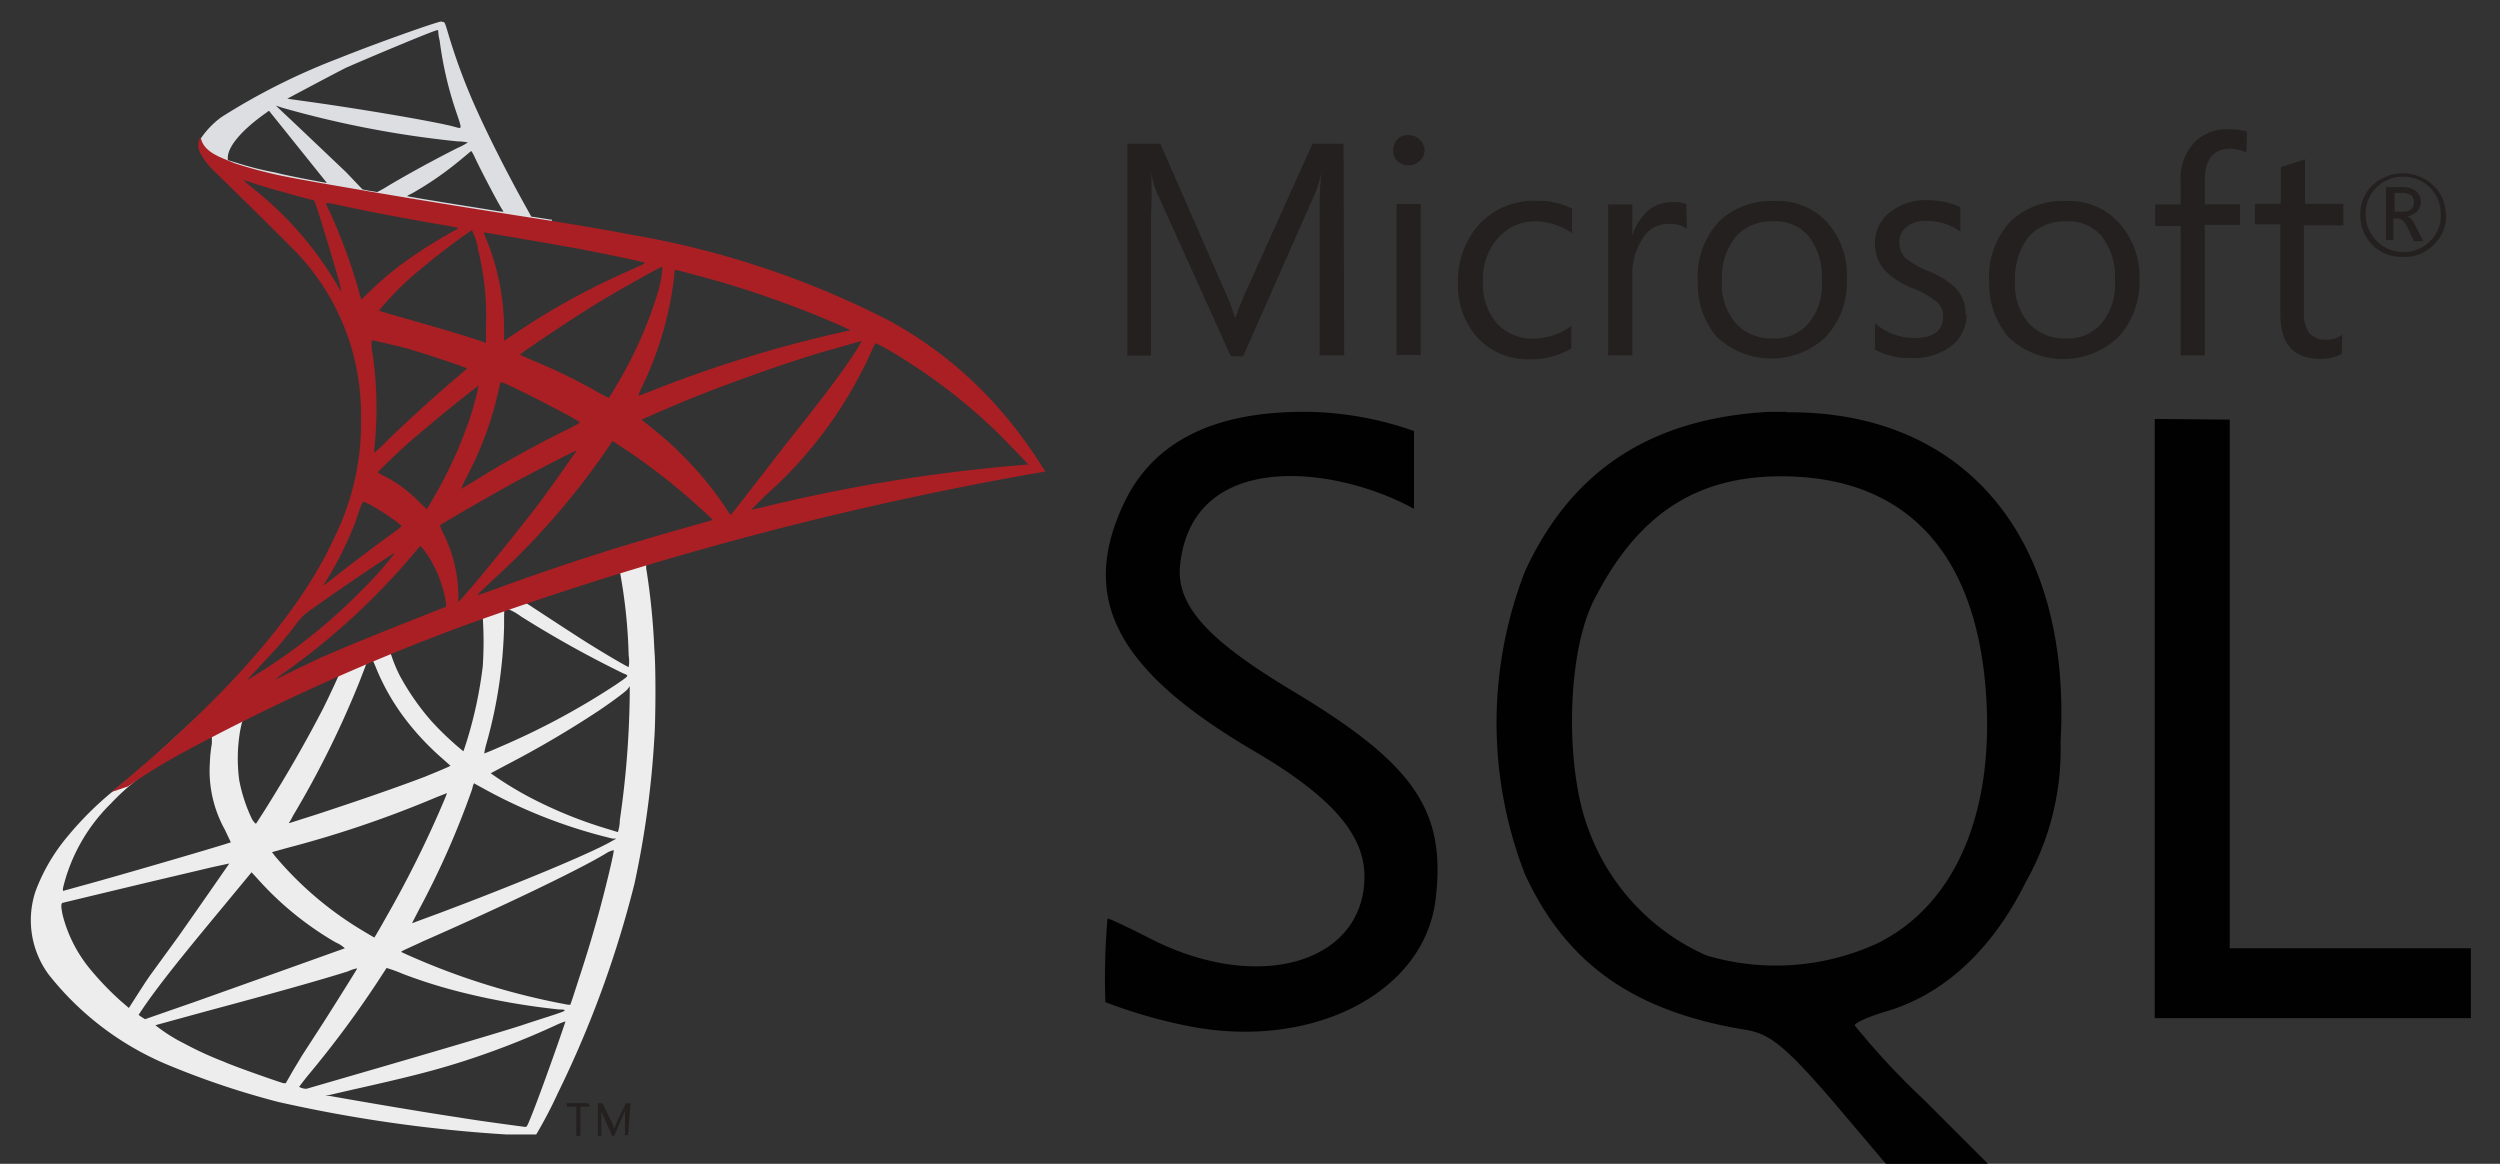
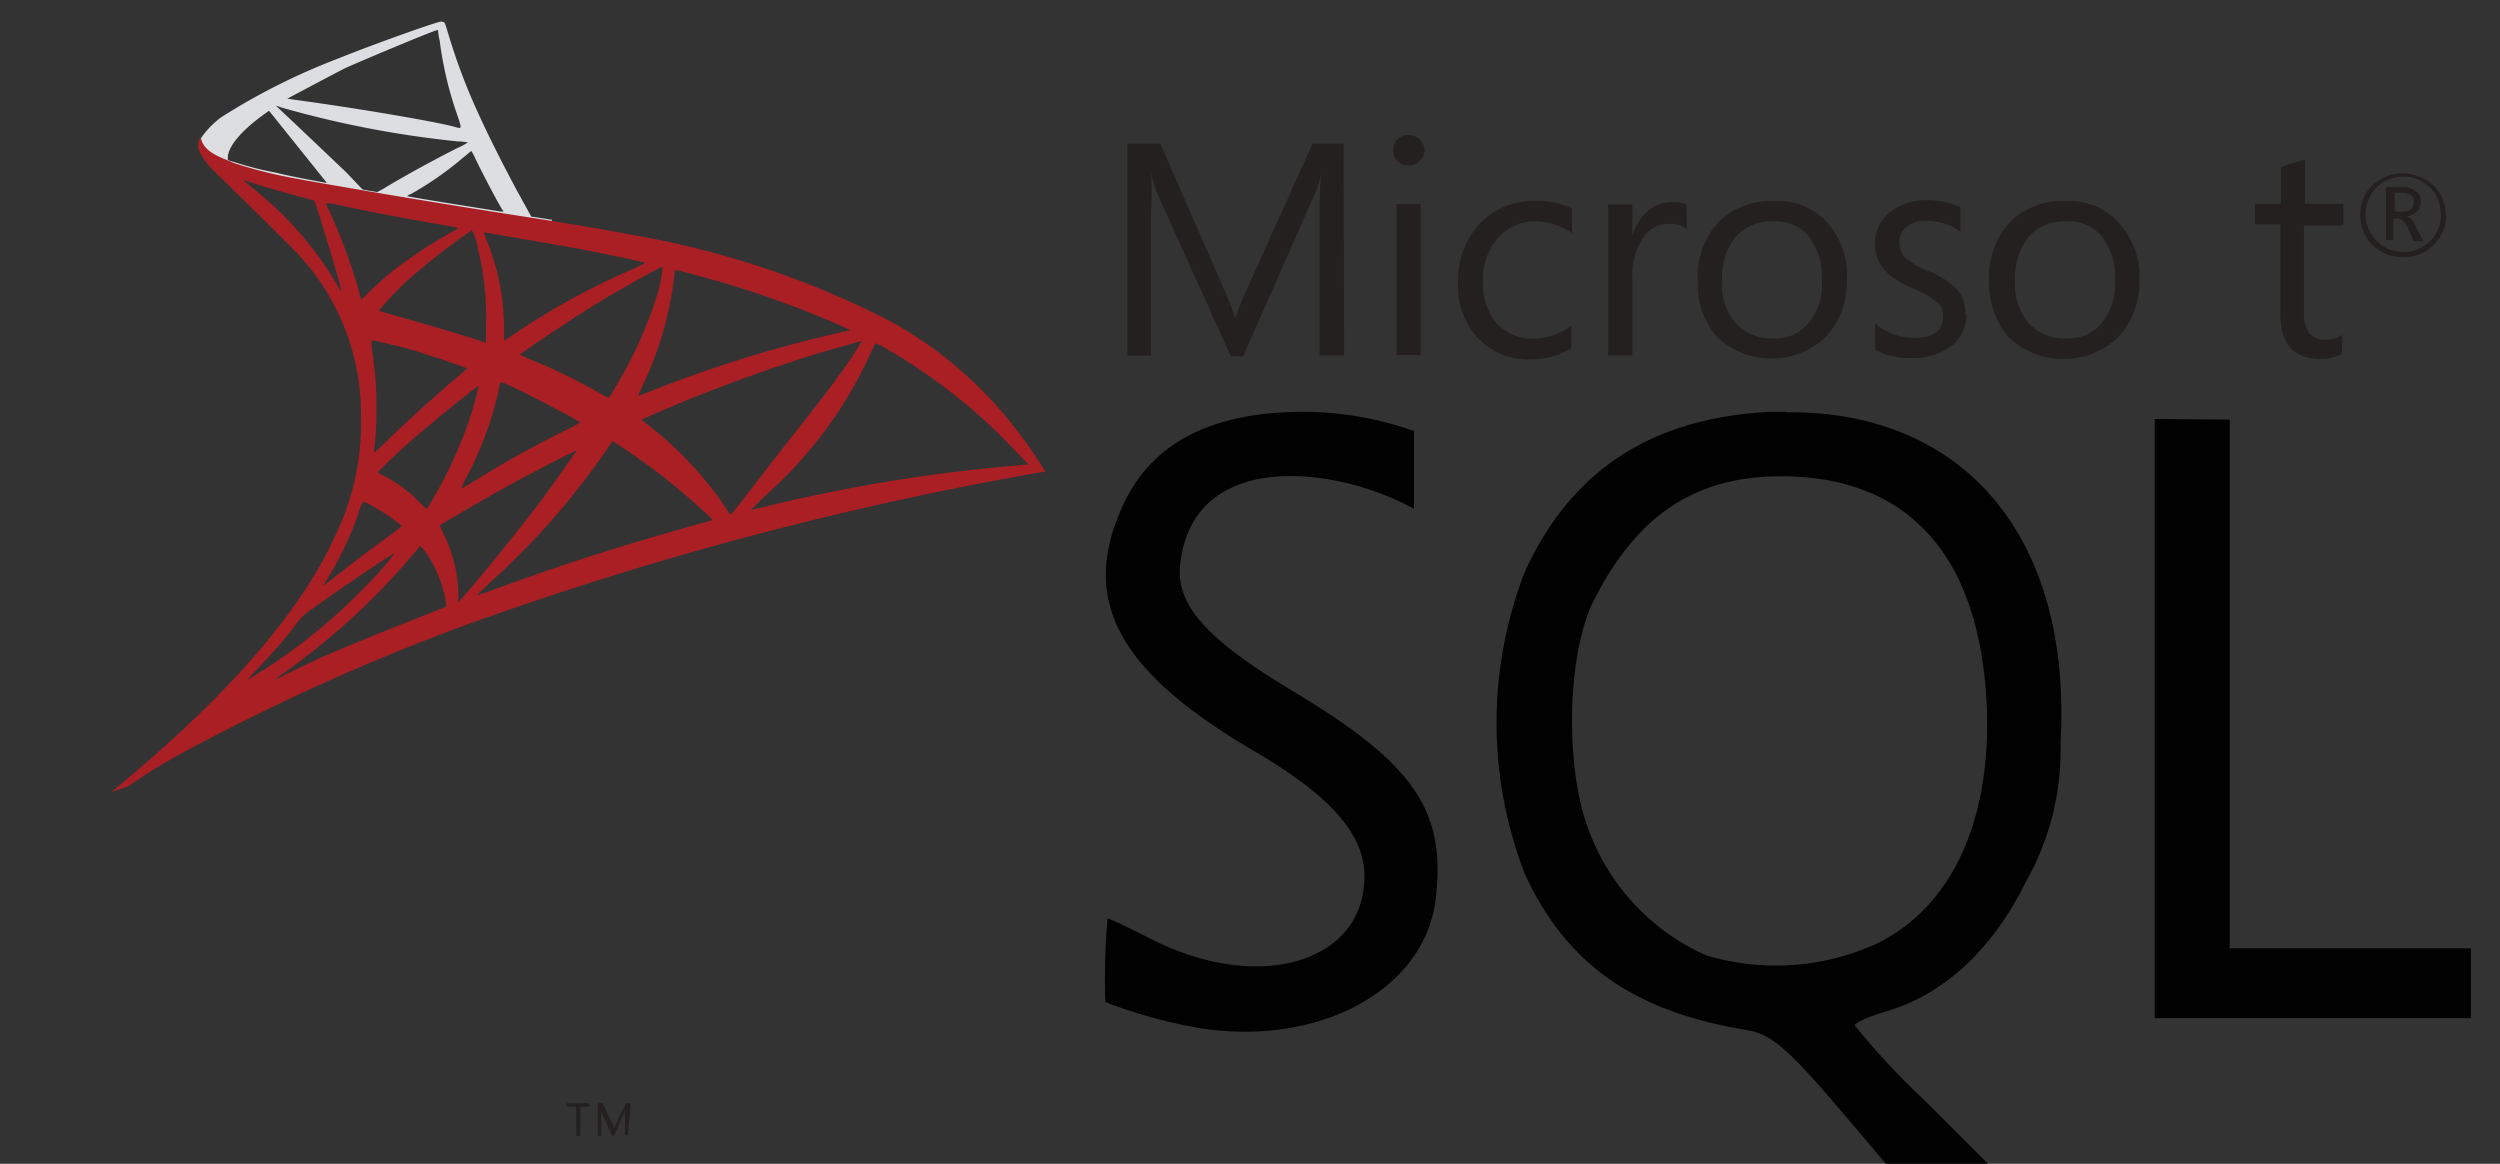
<svg xmlns="http://www.w3.org/2000/svg" width="116" height="54" viewBox="0 0 116 54">
  <rect x="0" y="0" width="116" height="54" fill="#333333" stroke="none" />
  <defs>
    <style>.a{fill:#010101;}.b{fill:#23201f;}.c{fill:url(#a);}.d{fill:url(#b);}.e{fill:url(#c);}</style>
    <linearGradient id="a" x1="-245.36" y1="857.83" x2="-244.2" y2="857.08" gradientTransform="matrix(30.03, 0, 0, -27.54, 7218.64, 23561.01)" gradientUnits="userSpaceOnUse">
      <stop offset="0" stop-color="#909ca9" />
      <stop offset="1" stop-color="#eeeded" />
    </linearGradient>
    <linearGradient id="b" x1="-246.22" y1="854.87" x2="-244.5" y2="854.87" gradientTransform="matrix(16.33, 0, 0, -9.77, 3820.12, 8361.73)" gradientUnits="userSpaceOnUse">
      <stop offset="0" stop-color="#949fab" />
      <stop offset="1" stop-color="#dcdee1" />
    </linearGradient>
    <radialGradient id="c" cx="-256.28" cy="854.58" r="0.45" gradientTransform="matrix(-29.96, -4.55, 9.06, -59.85, -15522.44, 49810.14)" gradientUnits="userSpaceOnUse">
      <stop offset="0" stop-color="#ef392d" />
      <stop offset="1" stop-color="#a91f24" />
    </radialGradient>
  </defs>
  <path class="a" d="M60.76,19.11c-4.45-.06-7.33,1.4-8.67,4.37-2,4.38-.21,7.67,6.1,11.37,3.54,2.07,5.12,3.85,5.12,5.81,0,4-4.88,5.47-9.92,2.9-1-.51-1.9-.94-2-.94a31.42,31.42,0,0,0-.1,3.88,23.51,23.51,0,0,0,3.85,1.11c5.76,1.14,11-1.56,11.48-5.94.47-4.08-1-6.23-6.66-9.62-3.76-2.26-5.43-3.9-5.2-5.86.58-5.36,7.19-4.6,10.85-2.58l0-3.61A15.54,15.54,0,0,0,60.76,19.11Zm22.13,0c-.27,0-.54,0-.81,0-5.46.3-9.16,2.7-11.32,7.4a19.38,19.38,0,0,0,0,14.06c1.93,4.17,5.06,6.37,10.27,7.22,1.1.18,1.85.8,4,3.29l2.62,3.09h4.76L89.24,51a34.25,34.25,0,0,1-3.18-3.42c0-.13.67-.42,1.49-.66,2.68-.8,4.9-2.87,6.45-6a12.49,12.49,0,0,0,1.61-6.49c.53-9.47-4.45-15.38-12.72-15.3Zm17.09.33v27.8h14.67V44H103.46V19.47ZM82.64,22.1c5.8,0,9.1,3.55,9.52,10.22.35,5.54-1.51,9.73-5.09,11.47a11.28,11.28,0,0,1-7.9.54,10.24,10.24,0,0,1-5.47-5.86c-1.11-2.92-1-8.31.32-10.74,2-3.88,4.7-5.63,8.62-5.63Z" />
  <path class="b" d="M112,9.39a.41.41,0,0,0-.11-.32.76.76,0,0,0-.46-.12h-.32v.87h.39c.32,0,.5-.14.5-.43m.48,1.8H112l-.27-.6c-.14-.3-.3-.45-.45-.45h-.23v1h-.34V8.68h.7a1.07,1.07,0,0,1,.71.2.59.59,0,0,1,.2.48.6.6,0,0,1-.16.44,1.06,1.06,0,0,1-.48.25h0c.14,0,.28.18.41.45l.35.69Zm.77-1.23a1.71,1.71,0,0,0-1.73-1.76,1.71,1.71,0,0,0-1.25.5,1.68,1.68,0,0,0-.5,1.23,1.71,1.71,0,0,0,.52,1.26,1.68,1.68,0,0,0,1.23.5,1.65,1.65,0,0,0,1.23-.5,1.59,1.59,0,0,0,.5-1.23m.25,0a1.81,1.81,0,0,1-.57,1.39,1.87,1.87,0,0,1-1.41.57,1.91,1.91,0,0,1-2-1.94,1.84,1.84,0,0,1,.57-1.39,2.06,2.06,0,0,1,2.8,0,1.85,1.85,0,0,1,.59,1.39" />
  <path class="b" d="M62.37,16.49H61.23V9.89c0-.53,0-1.17.09-1.92h0a5.34,5.34,0,0,1-.3,1l-3.34,7.56h-.57L53.71,9a4.43,4.43,0,0,1-.3-1h0a18.57,18.57,0,0,1,0,1.91V16.5H52.31V6.67h1.53l3,6.86a8.43,8.43,0,0,1,.45,1.18h.05a12.19,12.19,0,0,1,.48-1.2L60.9,6.67h1.44" />
  <path class="b" d="M65.92,9.47v7H64.8v-7Zm.18-2.53a.64.64,0,0,1-.23.53.72.72,0,0,1-.52.2.77.77,0,0,1-.52-.2.76.76,0,0,1,0-1,.67.67,0,0,1,.52-.2.73.73,0,0,1,.75.72" />
  <path class="b" d="M72.91,16.17a3.66,3.66,0,0,1-1.91.5,3.17,3.17,0,0,1-2.44-1,3.58,3.58,0,0,1-.91-2.5,3.94,3.94,0,0,1,1-2.78,3.46,3.46,0,0,1,2.67-1.07,3.37,3.37,0,0,1,1.62.36v1.14a3,3,0,0,0-1.67-.55,2.27,2.27,0,0,0-1.75.76,2.85,2.85,0,0,0-.71,2.05A2.77,2.77,0,0,0,69.45,15a2.23,2.23,0,0,0,1.73.71,3,3,0,0,0,1.73-.59" />
  <path class="b" d="M78.27,10.62a1.29,1.29,0,0,0-.87-.23,1.36,1.36,0,0,0-1.14.61,3.12,3.12,0,0,0-.52,1.92v3.57H74.62v-7h1.12v1.46h0a2.5,2.5,0,0,1,.75-1.19,1.72,1.72,0,0,1,1.07-.38,1.63,1.63,0,0,1,.69.09" />
  <path class="b" d="M84.53,13a3,3,0,0,0-.62-2.05,2,2,0,0,0-1.66-.68,2.2,2.2,0,0,0-1.68.68A3,3,0,0,0,79.9,13a2.75,2.75,0,0,0,.64,2,2.2,2.2,0,0,0,1.71.7,2,2,0,0,0,1.69-.73,2.76,2.76,0,0,0,.59-2m1.16,0a3.7,3.7,0,0,1-1,2.69,3.69,3.69,0,0,1-5,0,3.68,3.68,0,0,1-.91-2.57,3.74,3.74,0,0,1,1-2.83,3.48,3.48,0,0,1,2.55-.93,3.08,3.08,0,0,1,2.46,1A3.64,3.64,0,0,1,85.69,13" />
  <path class="b" d="M91.25,14.6A1.85,1.85,0,0,1,90.61,16a2.81,2.81,0,0,1-1.91.61A3.25,3.25,0,0,1,87,16.22V15a2.76,2.76,0,0,0,1.82.68c.89,0,1.34-.32,1.34-1a.85.85,0,0,0-.3-.68,4.4,4.4,0,0,0-1.14-.64,3.61,3.61,0,0,1-1.25-.8A1.81,1.81,0,0,1,87,11.32a1.79,1.79,0,0,1,.68-1.46,2.64,2.64,0,0,1,1.78-.57,3.74,3.74,0,0,1,1.5.32v1.14a2.58,2.58,0,0,0-1.6-.5,1.36,1.36,0,0,0-.89.27.86.86,0,0,0-.34.71,1,1,0,0,0,.27.73,3.88,3.88,0,0,0,1,.59,4.07,4.07,0,0,1,1.3.77,1.7,1.7,0,0,1,.5,1.28" />
  <path class="b" d="M98.13,13a3,3,0,0,0-.62-2.05,2,2,0,0,0-1.66-.68,2.24,2.24,0,0,0-1.69.68A3.07,3.07,0,0,0,93.5,13a2.75,2.75,0,0,0,.64,2,2.2,2.2,0,0,0,1.71.7,2,2,0,0,0,1.69-.73,2.86,2.86,0,0,0,.59-2m1.14,0a3.74,3.74,0,0,1-1,2.69,3.7,3.7,0,0,1-5.06,0,3.77,3.77,0,0,1-.91-2.57,3.75,3.75,0,0,1,1-2.83,3.48,3.48,0,0,1,2.55-.93,3.1,3.1,0,0,1,2.46,1A3.73,3.73,0,0,1,99.27,13" />
-   <path class="b" d="M104.23,7.08a1.76,1.76,0,0,0-.75-.18c-.77,0-1.18.5-1.18,1.48v1.1h1.64v.95H102.3v6.06h-1.12v-6H100v-1h1.18V8.34a2.39,2.39,0,0,1,.73-1.82A2.13,2.13,0,0,1,103.44,6a2.54,2.54,0,0,1,.82.11" />
  <path class="b" d="M108.66,16.42a2,2,0,0,1-1,.23c-1.23,0-1.85-.68-1.85-2.07V10.41h-1.18V9.46h1.2V7.75l1.12-.36V9.46h1.78v1H106.9v4a1.61,1.61,0,0,0,.25,1,1,1,0,0,0,.8.3,1.14,1.14,0,0,0,.73-.23" />
-   <path class="c" d="M31.12,25.12,20.78,28.49l-9,4-2.52.67c-.64.6-1.32,1.22-2,1.85s-1.55,1.32-2.1,1.77a15.13,15.13,0,0,0-2,2,8.65,8.65,0,0,0-1.51,2.57,4.25,4.25,0,0,0,.61,3.87,13.78,13.78,0,0,0,5.65,4.24,38.17,38.17,0,0,0,5,1.67,66.66,66.66,0,0,0,10.6,1.51c.46,0,.91,0,1.37,0a20.51,20.51,0,0,0,1-1.91A49,49,0,0,0,29.44,41a43.73,43.73,0,0,0,.92-6.73c.06-.76.08-3.3,0-4.16A32.15,32.15,0,0,0,30,26.47a.74.74,0,0,1,0-.33,11.81,11.81,0,0,1,1.4-.42l-.25-.6Zm-2.36,1.39a24.46,24.46,0,0,1,.41,3.91,1.57,1.57,0,0,1,0,.53c-.06,0-1.32-.74-2.21-1.31S24.69,28.16,24.44,28c-.08,0-.07,0,.57-.28,1.09-.37,3.67-1.18,3.75-1.18Zm-5.27,1.72a2.65,2.65,0,0,1,.68.37,49.8,49.8,0,0,0,4.74,2.64c.29.12.32.08-.35.54a34.23,34.23,0,0,1-5.37,2.88c-.38.17-.71.3-.72.3a3.15,3.15,0,0,1,.09-.42,21.79,21.79,0,0,0,.83-5.5c0-.78,0-.78.08-.81h0Zm-1.09.41a17.35,17.35,0,0,1,0,2.28,19.78,19.78,0,0,1-.72,3.4c-.09.29-.17.53-.18.54A13.87,13.87,0,0,1,20,33.44a11.63,11.63,0,0,1-1.45-2.09,6.92,6.92,0,0,1-.43-1.06c.12-.08,4.24-1.67,4.27-1.65Zm-5.1,2s0,0,0,0l.12.28a10.44,10.44,0,0,0,1.3,2.33,12.26,12.26,0,0,0,1.8,1.94l.38.34s.07,0-1.21.52c-1.48.56-3.09,1.11-4.94,1.72l-1.32.42c-.06,0,0,0,.16-.33a44.57,44.57,0,0,0,3.09-6.23c.13-.34.27-.69.29-.76a.36.36,0,0,1,.3-.24Zm-1.56.65s-.38.85-.76,1.61c-.77,1.48-1.59,2.93-2.7,4.7l-.4.62s-.05,0-.18-.2a7.33,7.33,0,0,1-.6-1.82,7.59,7.59,0,0,1,.05-2.33c.1-.49.1-.48.32-.59,1-.5,4.23-2,4.26-2Zm13.48.55v.33a42.88,42.88,0,0,1-.46,5.88c0,.3-.09.56-.09.56l-.49-.15A20.29,20.29,0,0,1,24.59,37a16.15,16.15,0,0,1-1.82-1.12l.71-.38a47,47,0,0,0,4.28-2.51c.48-.32,1.2-.84,1.35-1ZM9.83,34.16s0,.06,0,.35a6,6,0,0,0-.09.84,5.64,5.64,0,0,0,.69,3.14l.28.59c-.06.05-5.23,1.56-6.85,2l-.94.26s0,0,0-.12A8.15,8.15,0,0,1,5.13,37.3a10.28,10.28,0,0,1,2.57-2c.8-.46,2-1.13,2.12-1.16ZM22,36.35l.42.23a23.87,23.87,0,0,0,6,2.33l.18,0-.25.14c-1,.57-4.45,2-7.94,3.31l-1.11.41a.64.64,0,0,1-.18.06l.32-.62a39.35,39.35,0,0,0,2.47-5.6,1.06,1.06,0,0,1,.1-.3Zm-1.24.4s-.06.17-.14.36a50.4,50.4,0,0,1-2.71,5.46c-.29.52-.53.93-.54.93s-.25-.14-.53-.31a16.05,16.05,0,0,1-4.09-3.48l-.13-.17.72-.2A50.55,50.55,0,0,0,20.23,37l.56-.22Zm7.72,2.7h0c0,.18-.39,1.8-.72,3-.28,1-.5,1.75-.94,3.09-.19.59-.35,1.08-.36,1.08l-.1,0A32.58,32.58,0,0,1,20,44.77c-.55-.22-1.34-.57-1.38-.6s.46-.23,1-.49c3.56-1.56,7.25-3.32,8.51-4.09a1,1,0,0,1,.3-.13Zm-17.83.6s-1,1.45-2.37,3.4L7,45.21c-.21.29-.52.78-.7,1.06l-.32.5-.35-.3A13.61,13.61,0,0,1,4.21,45a6.43,6.43,0,0,1-1.3-2.53c-.08-.37-.09-.56,0-.58s2.2-.53,4.17-1l2.8-.66.83-.18Zm1,.4.26.28a14.76,14.76,0,0,0,3.67,3A1.42,1.42,0,0,1,16,44s-4.83,1.73-7,2.5l-2.27.79-.16-.1-.14-.1.22-.33c.73-1.06,1.66-2.23,3.67-4.65l1.38-1.67Zm6.24,4.45a6.55,6.55,0,0,1,.78.28,23.77,23.77,0,0,0,2.9.9,32.62,32.62,0,0,0,4.38.76c.18,0,.27,0,.24.06s-1.21.41-2,.68c-1.34.43-5.45,1.63-8.8,2.6l-1.17.34a.69.69,0,0,1-.34-.09s.19-.26.41-.53a47.28,47.28,0,0,0,3.18-4.27l.47-.72ZM16.54,45s-.55.9-1.53,2.44L14,49c-.15.26-.39.64-.51.86l-.23.4-.11,0c-.28-.08-2.26-.77-2.77-1a15.87,15.87,0,0,1-1.83-.84,7.57,7.57,0,0,1-1.34-.85l2.37-.65c3.43-.92,5.33-1.46,6.57-1.85a1.88,1.88,0,0,1,.42-.14Zm9.73,2.28h0c0,.08-1.23,3.59-1.7,4.71-.1.25-.14.31-.2.3s-2-.26-3.08-.44c-1.95-.29-5.22-.86-6-1l-.19,0,1.17-.27c2.5-.56,3.7-.86,4.92-1.24a37.64,37.64,0,0,0,4.6-1.77,3.28,3.28,0,0,1,.52-.2Z" />
  <path class="d" d="M20.47,1c-.17,0-3,1-4.74,1.7a30.18,30.18,0,0,0-5.45,2.73,4,4,0,0,0-1,1.05.63.63,0,0,0,0,.27l1.05,1,2.5.8,5.93,1.06,6.78,1.16.07-.58h-.06l-.9-.14-.18-.33c-.91-1.62-1.93-3.64-2.52-5a27.62,27.62,0,0,1-1.15-3.15c-.15-.5-.16-.54-.24-.55Zm-.14.4h0s0,.22.07.48a16.89,16.89,0,0,0,.76,3.29c.29.86.29.81-.05.72-.8-.23-4.38-.84-7-1.2l-.78-.11s1.87-1,2.71-1.43c1.09-.48,4-1.7,4.24-1.75ZM12.8,4.9l.3.1a46.87,46.87,0,0,0,8.13,1.56,2.61,2.61,0,0,1,.48.05,3.29,3.29,0,0,1-.49.26C20.11,7.43,18.89,8.1,18,8.63a4.91,4.91,0,0,1-.5.28l-.37-.06-.31-.06L16.07,8C14.7,6.7,13.62,5.67,13.2,5.28Zm-.31.25,1.1,1.37,1.34,1.67.24.3S13.58,8.21,12.75,8A14.53,14.53,0,0,1,11,7.56l-.43-.13V7.32c0-.53.67-1.31,1.8-2.1l.09-.07ZM21.86,7s.06.06.16.28c.27.58,1.1,2.17,1.3,2.47.07.1.17.11-.93-.07-2.65-.42-3.5-.57-3.5-.58A.58.58,0,0,1,19.07,9a15.21,15.21,0,0,0,2.39-1.66c.18-.14.34-.29.38-.31l0,0Z" />
  <path class="e" d="M9.28,6.4a.77.77,0,0,0,0,.68A3.56,3.56,0,0,0,10,8s3.47,3.39,3.91,3.88a10.88,10.88,0,0,1,2.84,7.44,12,12,0,0,1-1.23,5.61c-1.62,3.55-5.06,7.47-10.35,11.82l.77-.26A26.67,26.67,0,0,1,8.71,34.8,101.41,101.41,0,0,1,21.61,29,159.84,159.84,0,0,1,47.8,22l.71-.12-.11-.16a21.4,21.4,0,0,0-1.57-2.2,18.76,18.76,0,0,0-5.55-4.63,41.37,41.37,0,0,0-12-4c-.95-.19-3-.54-4.71-.8-3.58-.56-5.89-.94-8.44-1.38-.92-.16-2.28-.39-3.19-.58a21.07,21.07,0,0,1-2.07-.56c-.56-.25-1.38-.47-1.54-1.13Zm2,1.95.29.09c.29.1.69.22,1.13.35l1,.28.87.23c.05,0,.83,2.57,1.1,3.54a5.78,5.78,0,0,1,.17.69,1.89,1.89,0,0,1-.19-.3,16.13,16.13,0,0,0-4-4.56l-.37-.32Zm3.85,1.07a3,3,0,0,1,.43.06c1.33.3,3.71.75,5.24,1a4.4,4.4,0,0,1,.47.1,1,1,0,0,1-.22.14c-.25.13-1.3.75-1.64,1a14.62,14.62,0,0,0-2.22,1.77l-.42.41a1.4,1.4,0,0,1-.09-.29,26.2,26.2,0,0,0-1.4-3.83,1.19,1.19,0,0,1-.15-.35Zm6.77,1.28a2.52,2.52,0,0,1,.28.88,12.68,12.68,0,0,1,.37,3.58c0,.32,0,.63,0,.67l0,.08-.4-.14c-.83-.27-2.2-.67-3.36-1-.66-.18-1.21-.35-1.21-.36A16.57,16.57,0,0,1,18.92,13a32.58,32.58,0,0,1,3-2.34Zm.54.08s3.23.54,4.7.82c1.09.21,2.66.54,2.75.58s-.11.11-.63.35a33,33,0,0,0-5.13,2.79l-.74.49s0-.23,0-.49a11.12,11.12,0,0,0-.84-4.26,1.33,1.33,0,0,1-.1-.28Zm8.3,1.64a6.15,6.15,0,0,1-.17,1,19.31,19.31,0,0,1-2,4.52,5.58,5.58,0,0,1-.32.52,3.45,3.45,0,0,1-.47-.24,25.61,25.61,0,0,0-3.07-1.5l-.59-.26c-.06,0,2.46-1.71,3.79-2.51,1.06-.63,2.77-1.59,2.8-1.56Zm.59.1c.07,0,1.5.39,2.24.6a47.77,47.77,0,0,1,5.33,1.94l.57.26-.4.09a59.06,59.06,0,0,0-9,2.79l-.45.17a2,2,0,0,1,.16-.4,16,16,0,0,0,1.51-5.2c0-.14,0-.25.06-.25ZM17.19,15.77s1.1.24,1.7.4c.88.25,2.77.89,2.78.93l-.46.4c-1,.85-2,1.75-3.19,2.89a8.11,8.11,0,0,1-.66.62s0-.05,0-.12a17.28,17.28,0,0,0-.11-4.71,1.84,1.84,0,0,1,0-.41Zm22.83,0a15.2,15.2,0,0,1-.83,1.29c-.47.67-1.15,1.57-2.71,3.53l-2,2.58c-.3.39-.57.72-.58.72a2.27,2.27,0,0,1-.22-.32,16.48,16.48,0,0,0-3.17-3.5l-.58-.47a.65.65,0,0,1-.16-.13s1.33-.59,2.34-1c1.77-.71,4.17-1.57,6-2.12,1-.28,2-.57,2-.56Zm.59.16a2.31,2.31,0,0,1,.45.21,26.36,26.36,0,0,1,5.22,3.93c.42.42,1.44,1.47,1.43,1.48l-.79.07a76.68,76.68,0,0,0-11.55,1.92l-.52.12s.29-.3.67-.67a19.71,19.71,0,0,0,4.74-6.31Zm-17.4,1.79c.11,0,1.12.49,1.89.89s1.76.91,1.81,1a8.33,8.33,0,0,1-.82.43c-1.47.74-2.73,1.44-4,2.23l-.7.42s0,0,.19-.42a16.07,16.07,0,0,0,1.59-4.31c0-.12.06-.21.08-.2Zm-1,.18a15.27,15.27,0,0,1-.41,1.51A20.37,20.37,0,0,1,20.4,22.6l-.41.72-.19.31-.44-.43a6,6,0,0,0-1.45-1.07,1.57,1.57,0,0,1-.38-.22,28.24,28.24,0,0,1,2.36-2.15c.73-.63,2.28-1.86,2.3-1.85Zm6.21,2.56.38.25a29.33,29.33,0,0,1,2.7,2c.45.37,1.3,1.14,1.48,1.32l.09.1-.64.18c-3.58,1-6.34,1.88-9.58,3.07-.36.13-.67.23-.69.23s-.09.05.71-.7a34.64,34.64,0,0,0,5.25-6Zm-1.63.4s-1.06,1.53-1.7,2.39c-.76,1-2.13,2.72-3.07,3.83-.39.46-.73.85-.75.85s0-.11,0-.29a6.63,6.63,0,0,0-.66-2.81c-.18-.36-.21-.45-.17-.48s2.43-1.44,3.86-2.2c1-.53,2.51-1.3,2.52-1.28ZM16.9,23.29a3,3,0,0,1,.4.2,9.29,9.29,0,0,1,1.34.91,2.76,2.76,0,0,1-.46.37c-.74.53-1.87,1.39-2.52,1.9s-.71.57-.63.45a16.5,16.5,0,0,0,1-1.82,13.5,13.5,0,0,0,.65-1.63,1.3,1.3,0,0,1,.17-.38Zm2.63,2.07s.09.07.3.38A5.71,5.71,0,0,1,20.7,28l0,.15-1.06.42c-1.91.75-3.68,1.47-4.88,2l-1.31.63c-.39.19-.69.35-.69.34a5.41,5.41,0,0,1,.53-.4,32.19,32.19,0,0,0,5.88-5.42l.32-.38,0,0Zm-1.21.3a15.44,15.44,0,0,1-1.47,1.66A25.74,25.74,0,0,1,12,31.23l-.47.3c-.06,0,0-.05.82-.93.52-.56.91-1,1.36-1.6a2.65,2.65,0,0,1,.78-.75C15.63,27.42,18.29,25.63,18.32,25.66Z" />
  <path class="b" d="M27.37,51.35h-.44V52.7h-.19V51.35H26.3v-.16h1" />
  <path class="b" d="M29.14,52.67H29V51.38h0a.41.41,0,0,0,0,.16l-.5,1.16h-.1l-.5-1.13,0-.16h0V52.7h-.16V51.19h.22l.48,1a.67.67,0,0,1,.06.19h0a.7.7,0,0,0,.06-.19l.48-1h.22" />
</svg>